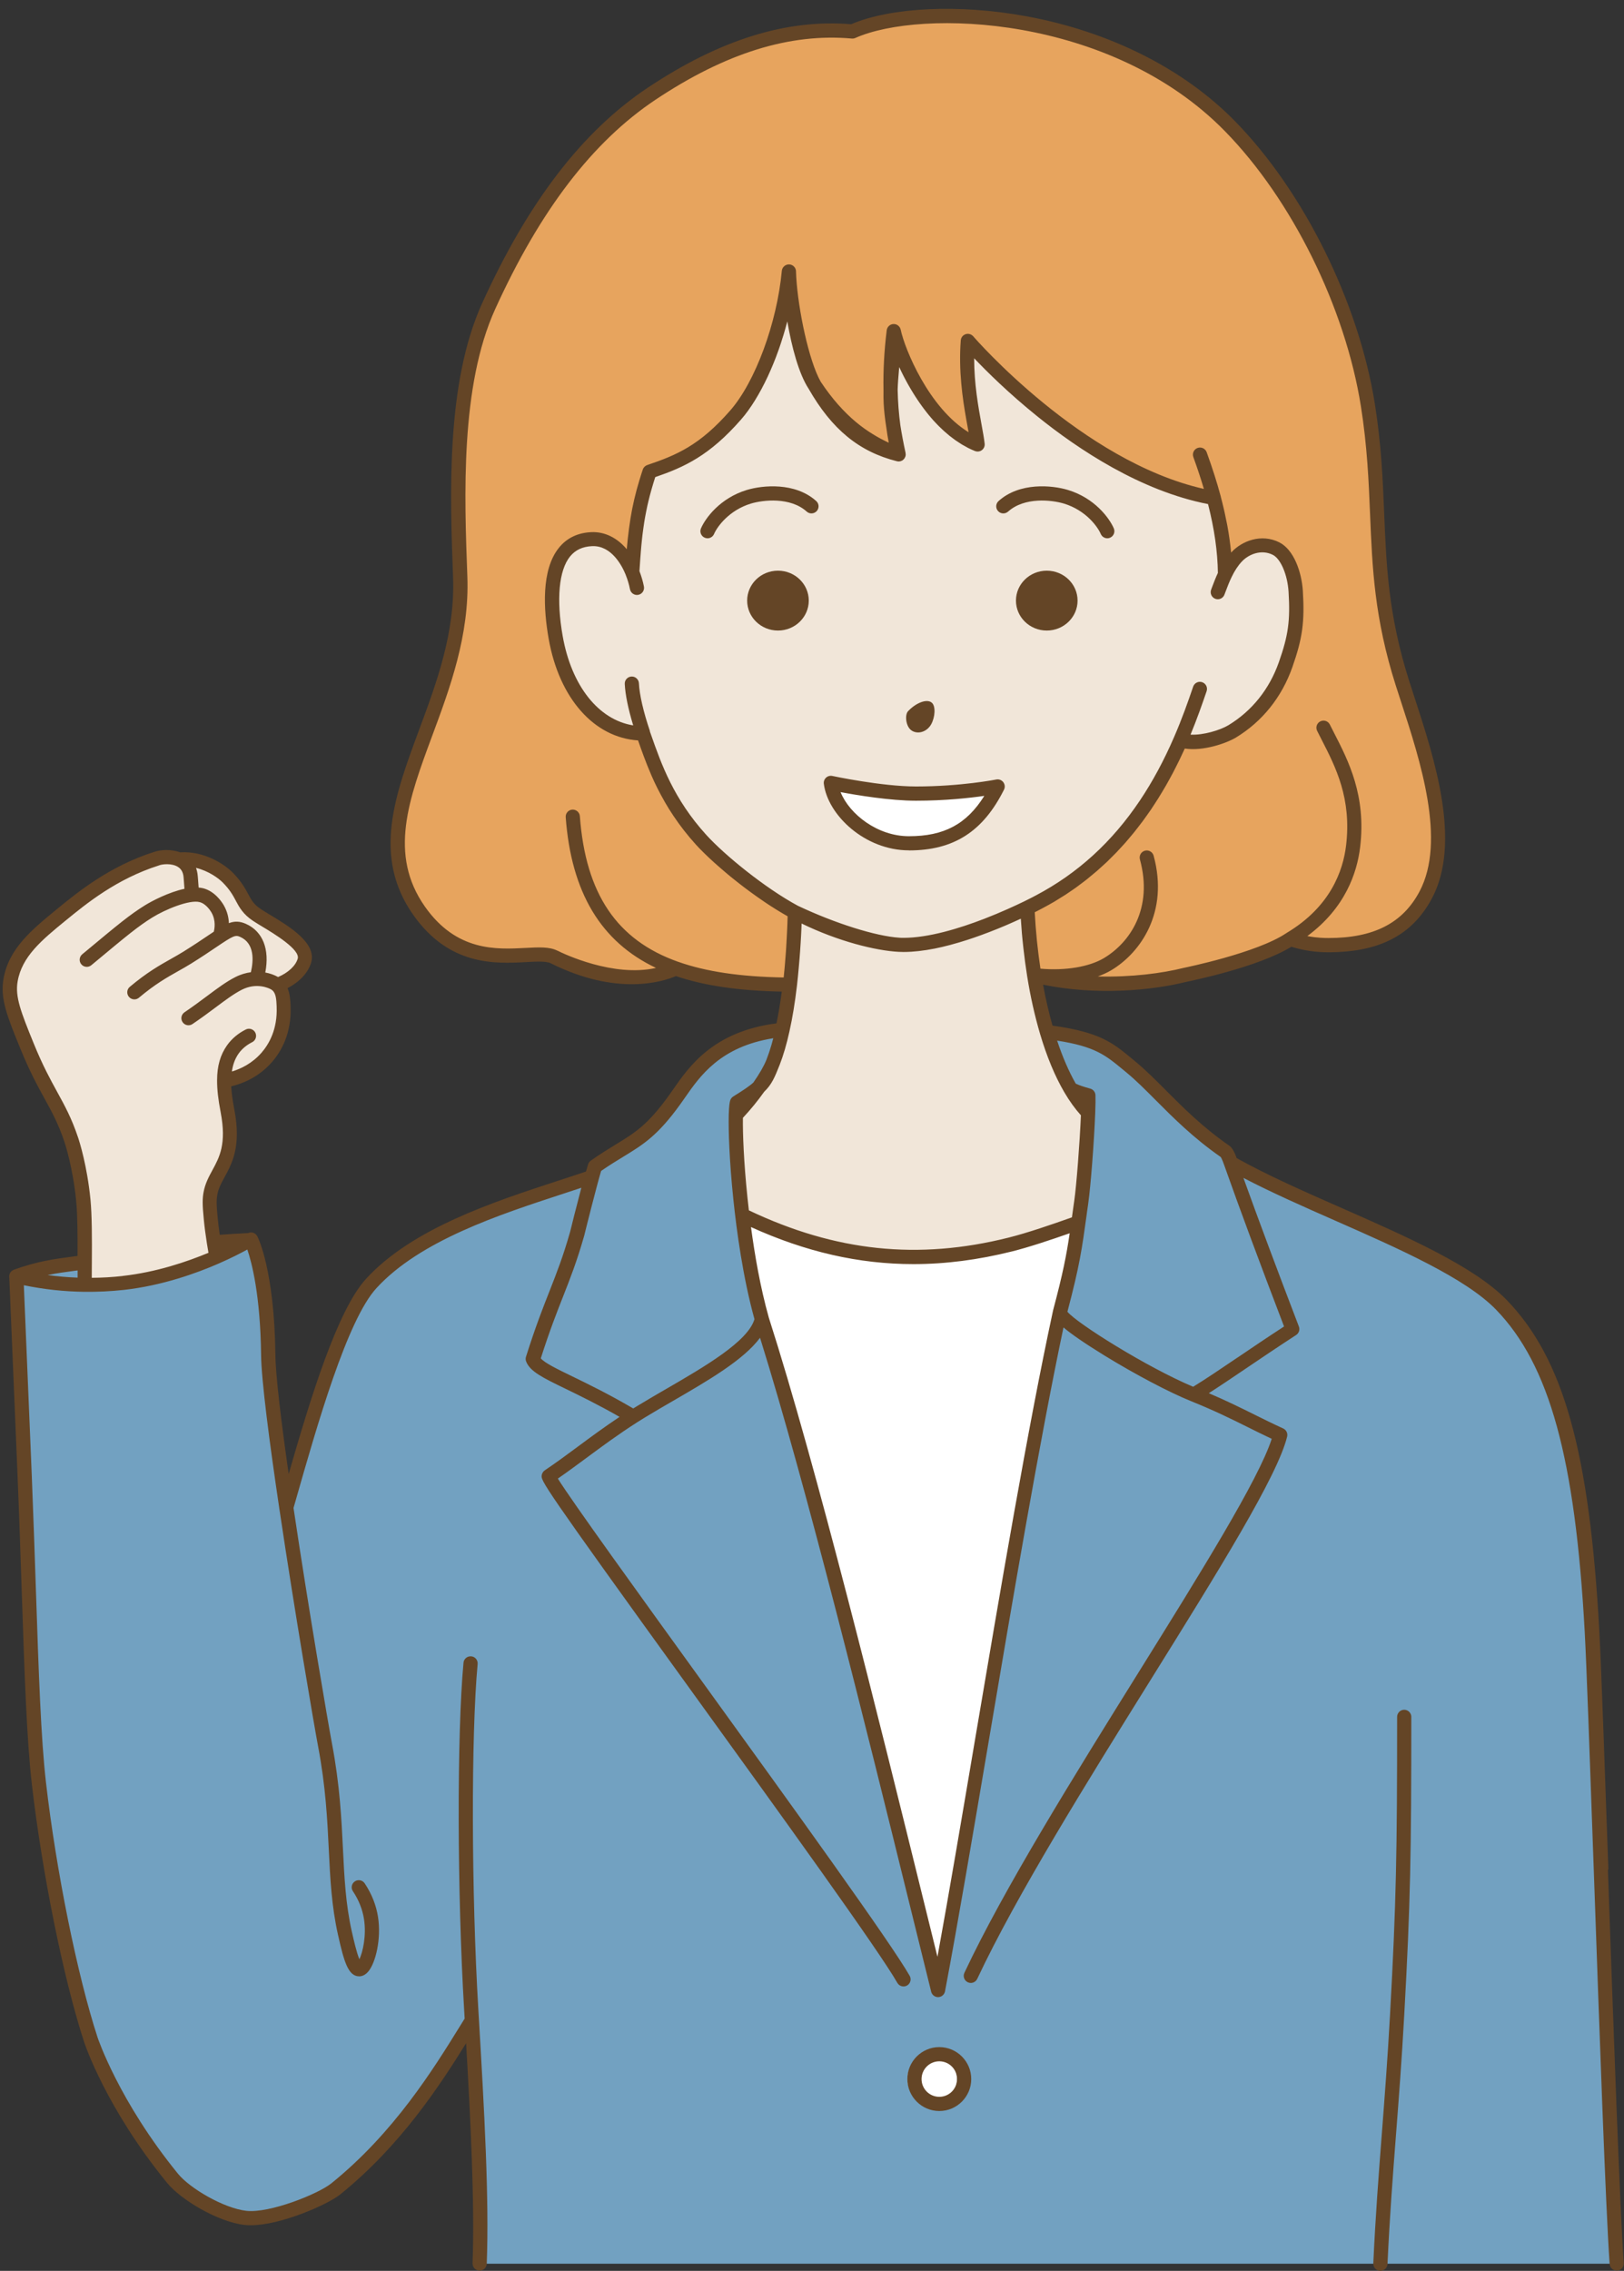
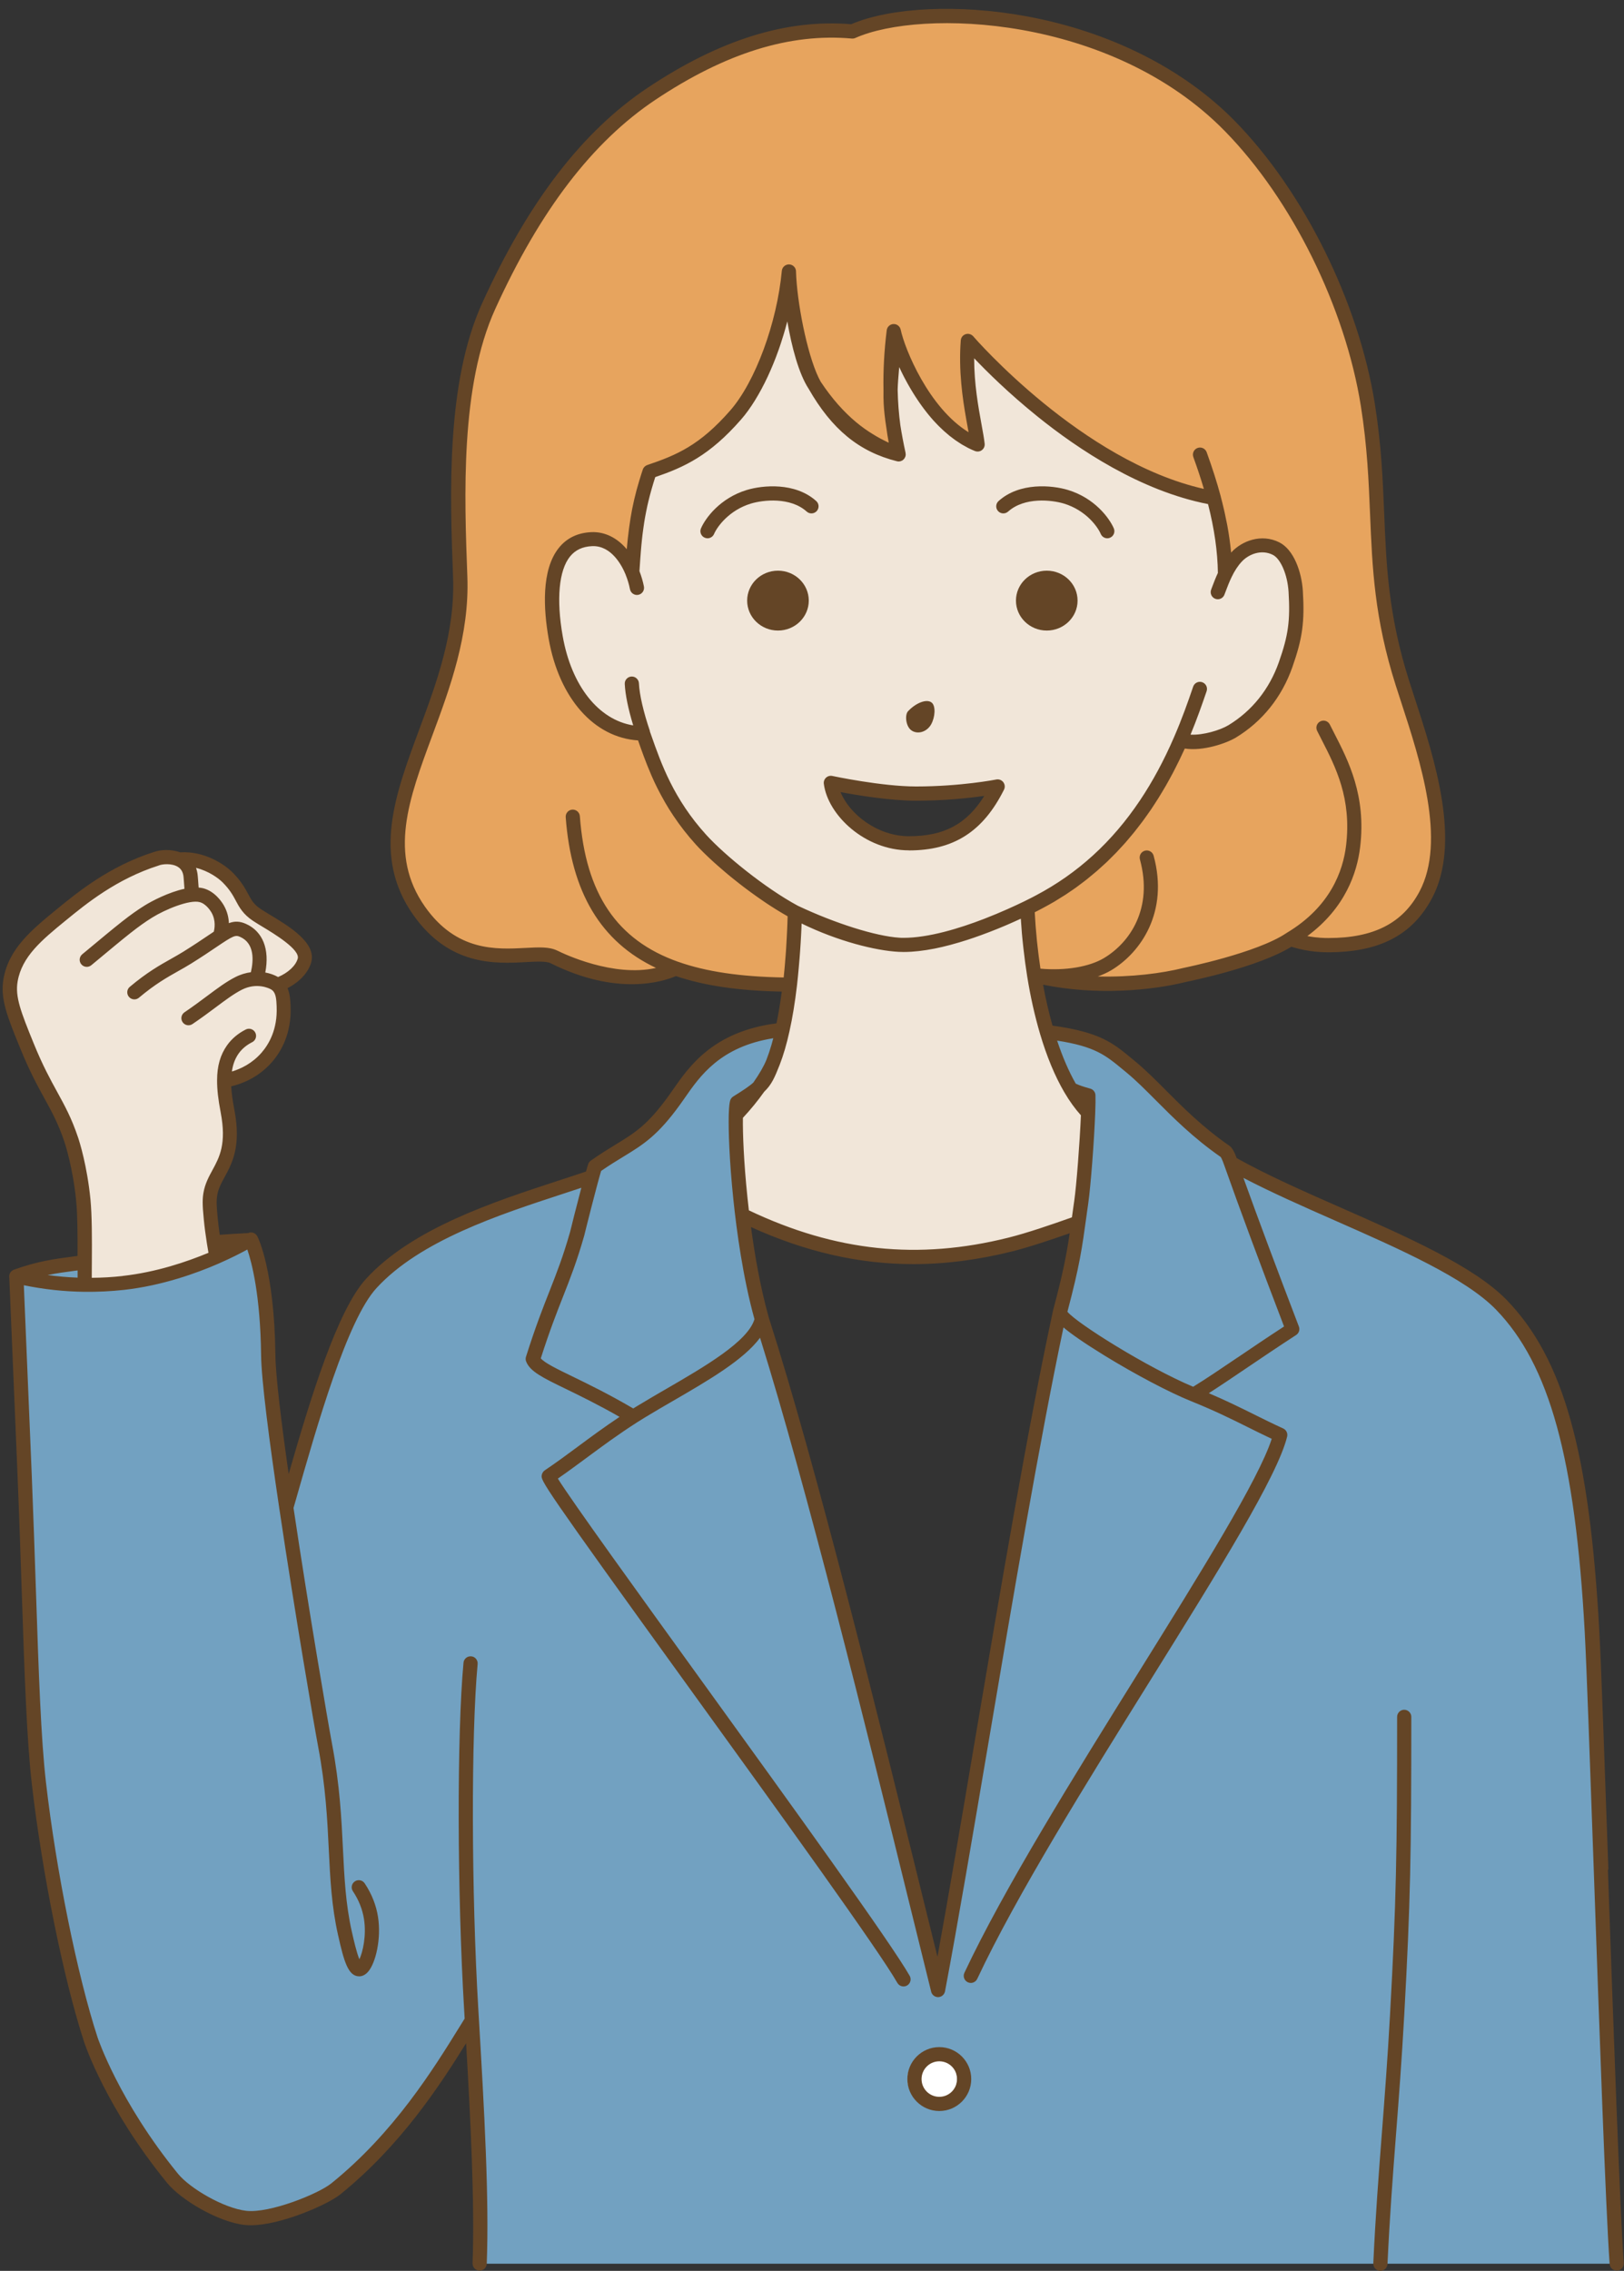
<svg xmlns="http://www.w3.org/2000/svg" data-name="レイヤー 2" height="639.5" preserveAspectRatio="xMidYMid meet" version="1.0" viewBox="-0.8 -2.5 457.6 639.5" width="457.6" zoomAndPan="magnify">
  <rect x="-0.8" y="-2.5" width="457.6" height="639.5" fill="#333333" stroke="none" />
  <g data-name="レイヤー 1">
    <g>
      <g>
        <g id="change1_1">
          <path d="M400.94,249.53c-5.01,9.41-13.51,14.14-27.43,14.14-1.43,0-5.57,0-10.72-1.75-8.77,5.93-29.64,10.1-29.64,10.1-10.98,2.75-27.69,3.83-42.52.16,0-.02-.02-.04-.02-.07-1.12-7.04-1.71-13.72-1.92-18.94,1.3-.64,2.44-1.21,3.4-1.73,21.85-11.52,33.29-30.47,39.79-45.5,4.47,1.51,11.58-.71,14.5-2.46,7.17-4.34,12.31-10.89,15.09-18.81,2.78-7.9,3.35-12.29,2.84-20.65-.32-5.01-2.31-10.42-5.54-12.03-4-2-8.5-.45-11.09,2.32-1.37,1.46-2.41,3.15-3.27,4.96-.06-6.7-1.09-13.71-3.18-21.51-36.89-6.45-69.32-44.28-69.32-44.28-.98,12.81,2.21,23.87,2.78,29.23-13.92-5.57-22.27-25.41-23.66-32.01-.66,5.32-1.01,10.96-.89,16.62v.15c0,.06.01.13,0,.18-.06,2.66.11,5.63.77,9.81,0,.05.01.09.02.13.35,2.69.85,5.34,1.49,7.91-6.96-2.79-15.31-6.96-23.66-19.49-3.63-6.35-6.61-20.99-7.18-30.3-.04-.62-.06-1.22-.08-1.79-1.46,15.72-7.87,32.27-15.01,40.44-8.97,10.26-15.88,13.13-24.26,15.96-3.32,9.87-4.21,17.23-4.89,28.31-2.12-5.22-6.06-9.53-11.39-9.31-12.27.52-12.21,16.17-10.18,27.67,3,17,13,27,24.65,27.03,2.83,8,6.35,18.97,16.35,29.97,5.71,6.28,17.31,15.52,26.38,20.4-.09,3.91-.39,11.86-1.37,20.4-12.34-.08-23.16-1.35-32.17-4.55-4.02,1.97-16.59,5.6-34.3-3.25-6-3-24.56,6.09-38-13-19-27,13-56,11.58-94.02-.9-23.96-1.91-54.41,8.01-76.23,13.92-30.62,29.23-48.71,45.93-59.85,15.27-10.17,34.8-19.48,56.58-17.53,19.97-8.91,74.25-6.13,106.37,26.68,20.2,20.62,34.64,51.93,38.86,78.54,4.67,29.41,0,47.71,9.75,78.33,5.37,16.87,15.31,43.14,6.55,59.62Z" fill="#e7a45e" />
        </g>
        <g id="change2_1">
          <path d="M364.31,164.02c-.32-5.01-2.31-10.42-5.54-12.03-4-2-8.5-.45-11.09,2.32-1.37,1.46-2.41,3.15-3.27,4.96-.06-6.7-1.09-13.71-3.18-21.51-36.89-6.45-69.32-44.28-69.32-44.28-.98,12.81,2.21,23.87,2.78,29.23-13.92-5.57-22.27-25.41-23.66-32.01,0,8.12-.77,11.93-.89,16.62.08,3.4.32,6.8.77,10.14,0,.05.01.09.02.13.35,2.69.85,5.34,1.49,7.91-11.13-2.79-18.09-9.75-23.66-19.49-4.06-6.08-6.66-20.96-7.18-30.3-.04-.62-.06-1.22-.08-1.79-1.46,15.72-7.87,32.27-15.01,40.44-8.97,10.26-15.88,13.13-24.26,15.96-3.32,9.87-4.21,17.23-4.89,28.31-2.12-5.22-6.06-9.53-11.39-9.31-12.27.52-12.21,16.17-10.18,27.67,3,17,13,27,24.65,27.03,2.83,8,6.35,18.97,16.35,29.97,5.71,6.28,17.31,15.52,26.38,20.4-.09,3.91-.39,11.86-1.37,20.4-.49,4.24-1.16,8.62-2.08,12.73-.72,3.31-1.61,6.44-2.68,9.17-.77,1.93-2.19,4.39-4.02,6.99h0c-1.83,2.61-4.07,5.36-6.45,7.85-.12,4.79.25,13.48,1.28,23.42.16,1.56.34,3.15.54,4.77,21.49,10.42,45.76,15.71,75.5,8.27,5.53-1.38,12.78-3.88,19.18-6.17.15-1.06.31-2.18.47-3.37.12-.78.23-1.6.35-2.46.69-4.82,1.64-17.49,1.93-25.12-1.8-1.9-3.45-4.15-4.93-6.69h0c-2.73-4.66-4.94-10.22-6.67-16.05-1.55-5.25-2.74-10.72-3.57-15.95,0-.02-.02-.04-.02-.07-1.12-7.04-1.71-13.72-1.92-18.94,1.3-.64,2.44-1.21,3.4-1.73,21.85-11.52,33.29-30.47,39.79-45.5,4.47,1.51,11.58-.71,14.5-2.46,7.17-4.34,12.31-10.89,15.09-18.81,2.78-7.9,3.35-12.29,2.84-20.65ZM255.31,234.99c-11,0-20.97-8.82-22-17,0,0,14,3,24,3,13,0,23-2,23-2-6,12-14,16-25,16Z" fill="#f1e6d9" />
        </g>
        <g id="change3_1">
-           <path d="M280.31,218.99c-6,12-14,16-25,16s-20.97-8.82-22-17c0,0,14,3,24,3,13,0,23-2,23-2Z" fill="#fff" />
-         </g>
+           </g>
        <g id="change2_2">
          <path d="M85.01,268.04c-.84,2.87-3.84,5.53-7.73,6.87,1.7,1.5,1.77,3.91,1.86,6.05.08,1.91.25,8.54-4.73,14.28-4.38,5.04-10.01,6.24-12.06,6.55-.01,2.49.35,5.32.97,8.56,2.74,14.27-3.66,16.7-4.82,23.34-.24,1.39-.32,2.82.1,7,.18,1.92.46,4.15.87,6.69.19,1.31.44,2.69.71,4.15-6.58,2.87-15.92,6.15-26.22,7.3-3.85.43-7.49.58-10.91.53,0-2.03.03-4.18.04-6.38.05-6.42.05-13.1-.39-17.49-.89-8.99-2.91-15.59-3.41-17.06-3.4-10.12-7.1-13.23-12.41-26.24-3.68-9.03-5.51-13.65-4.68-18.57,1.28-7.67,6.98-12.47,14.16-18.35,5.84-4.78,14.58-11.98,26.96-15.93,1.21-.48,4.08-.81,6.38.23,6.53-.63,11.95,3.3,13.71,5.09,4.74,4.81,3.73,7.51,8.18,10.5,3.98,2.66,14.84,7.98,13.42,12.88Z" fill="#f1e6d9" />
        </g>
        <g id="change4_1">
          <path d="M447.85,456.99c-2.65-48.13-9.5-75.44-25.54-92-14.18-14.64-53.31-26.89-76.26-39.97,0-.01-.01-.01-.01-.01-.63-1.82-1.16-2.92-1.62-3.24-12.14-8.42-19.16-17.68-26.55-23.78-6.14-5.05-9-8-23.67-9.86,1.73,5.83,3.94,11.39,6.67,16.04h0c1.48,2.55,3.13,4.8,4.93,6.7-.29,7.63-1.24,20.3-1.93,25.12-.12.86-.23,1.68-.35,2.46-.16,1.19-.32,2.31-.47,3.37-1.09,7.89-1.91,12.91-5.18,25.17-11.34,52.37-25.01,138.28-34.24,187-12.48-50.16-33.98-135.8-49.76-185-2.53-9-4.33-19.51-5.5-29.27-.2-1.62-.38-3.21-.54-4.77-1.03-9.94-1.4-18.63-1.28-23.42,2.38-2.49,4.62-5.24,6.45-7.84h0c1.83-2.61,3.25-5.07,4.02-7,1.07-2.73,1.96-5.86,2.68-9.17-19.72,1.99-25.7,13.22-30.48,19.83-8.39,11.62-12.35,11.64-22.35,18.64-.2.59-.5,1.66-.88,3-19.7,6.74-47.4,13.94-62.12,30-8.89,9.7-17.58,40.94-23.92,63.12-2.79-18.72-5.02-35.86-5.1-42.97-.29-23.76-4.88-32.57-4.88-32.57,0,0-.08.05-.26.15-.95.57-4.41,2.56-9.53,4.81-6.58,2.87-15.92,6.15-26.22,7.3-3.85.43-7.49.58-10.91.53,0-2.03.03-4.18.04-6.38-7.15.99-11.86,1.35-19.22,4.01h0c1.05,24.69,1.84,44.04,2.34,56.05,1.55,37.6,1.94,68.71,4.02,86.74,2.69,23.3,8.57,53.67,14.64,72.21,0,0,5.91,18.04,23,39,3.62,4.45,13.69,10.35,20.53,11.15,7.44.85,21.73-5.13,25.47-8.15,19.42-15.66,31.18-35.95,38.36-47.45,1.52,25.42,2.87,50.33,2.2,68.45h320.44c-1.9-26.61-5.74-154.77-7.02-178ZM261.87,589.99c-3.87,0-7-3.13-7-7s3.13-7,7-7,7,3.13,7,7-3.13,7-7,7Z" fill="#72a1c1" />
        </g>
        <g id="change3_2">
          <circle cx="261.87" cy="582.99" fill="#fff" r="7" />
        </g>
        <g id="change3_3">
-           <path d="M303.05,341.82c-1.09,7.89-1.91,12.91-5.18,25.17-11.34,52.37-25.01,138.28-34.24,187-12.48-50.16-33.98-135.8-49.76-185-2.53-9-4.33-19.51-5.5-29.27,21.49,10.42,45.76,15.71,75.5,8.27,5.53-1.38,12.78-3.88,19.18-6.17Z" fill="#fff" />
-         </g>
+           </g>
      </g>
      <g fill="#644526" id="change5_1">
        <path d="M255.31,236.99c12.61,0,20.87-5.28,26.79-17.11.34-.68.26-1.5-.2-2.11-.46-.61-1.24-.9-1.98-.75-.1.02-9.98,1.96-22.61,1.96-9.67,0-23.44-2.93-23.58-2.96-.63-.14-1.29.04-1.77.48-.48.44-.71,1.08-.63,1.72,1.12,8.85,11.61,18.75,23.98,18.75ZM257.31,222.99c8.15,0,15.08-.76,19.24-1.36-5,8.01-11.39,11.36-21.24,11.36-8.84,0-16.74-6.18-19.26-12.42,4.76.89,13.96,2.42,21.26,2.42Z" />
        <path d="M452.4,524c-1.09-30.9-2.03-57.59-2.55-67.12-2.79-50.61-10.11-76.77-26.1-93.28-9.16-9.46-28.19-17.85-46.6-25.95-10.38-4.57-21.1-9.3-29.48-14.01-.73-1.98-1.33-2.96-2.11-3.51-7.48-5.19-13.02-10.74-17.91-15.65-2.92-2.93-5.69-5.7-8.51-8.03l-.96-.79c-5.41-4.48-9.04-7.49-22.41-9.33-1.04-3.67-1.94-7.58-2.66-11.53,15,3.08,30.56,1.66,40.42-.81.84-.17,20.17-4.08,29.53-9.87,5.03,1.55,9.06,1.55,10.43,1.55,14.4,0,23.67-4.83,29.2-15.2,8.38-15.77.71-39.31-4.9-56.5-.53-1.62-1.04-3.18-1.51-4.67-5.87-18.43-6.44-32.36-7.05-47.1-.39-9.52-.79-19.36-2.63-30.94-4.54-28.56-20-59.82-39.41-79.63-14.44-14.75-35.33-25.25-58.81-29.55-18.81-3.45-38.08-2.57-49.33,2.24-18.26-1.5-37.03,4.36-57.36,17.9-18.4,12.27-33.66,32.13-46.64,60.69-10.24,22.52-9.05,54.09-8.19,77.13.59,15.67-4.6,29.62-9.61,43.12-6.78,18.27-13.19,35.52-1.61,51.98,10.17,14.45,23.17,13.76,31.77,13.3,2.93-.16,5.71-.3,6.97.33,18.56,9.27,31.44,5.25,35.29,3.61,7.97,2.71,17.75,4.14,29.81,4.37-.42,3.23-.92,6.22-1.48,8.94-17.75,2.27-24.57,12.06-29.12,18.6-.46.65-.89,1.28-1.32,1.87-5.89,8.16-9.43,10.32-14.79,13.6-2.03,1.24-4.34,2.65-7.09,4.58-.35.25-.62.6-.75,1.01-.15.44-.36,1.16-.62,2.07-2.48.84-5.07,1.69-7.75,2.56-18.36,6-41.21,13.46-54.21,27.65-8.07,8.8-15.57,33.27-21.81,54.97-2.12-14.88-3.67-27.67-3.74-33.49-.29-23.95-4.9-33.09-5.1-33.47-.26-.49-.71-.86-1.24-1-.45-.12-.92-.08-1.34.11-2.96.14-5.56.3-8,.49-.24-1.66-.43-3.25-.58-4.75-.42-4.17-.31-5.35-.12-6.46.32-1.84,1.14-3.35,2.09-5.09,2.1-3.85,4.71-8.65,2.72-18.97-.5-2.57-.78-4.69-.89-6.54,3.18-.75,7.77-2.55,11.53-6.88,2.55-2.94,5.52-8.04,5.21-15.68v-.17c-.08-1.53-.17-3.31-.86-4.93,3.34-1.71,5.81-4.32,6.65-7.18,1.61-5.51-6.07-10.15-11.68-13.53-1.01-.61-1.89-1.14-2.54-1.58-1.97-1.32-2.58-2.46-3.52-4.2-.86-1.6-1.94-3.6-4.35-6.04-2.33-2.37-8.04-6.15-14.83-5.71-2.59-.96-5.57-.73-7.25-.13-.01,0-.03,0-.04,0-12.62,4.02-21.53,11.31-27.43,16.13l-.19.16c-6.91,5.66-13.43,11-14.87,19.56-.94,5.58,1.1,10.58,4.81,19.66,2.59,6.36,4.82,10.41,6.78,13.98,2.08,3.78,3.87,7.05,5.58,12.13.24.73,2.4,7.38,3.32,16.63.38,3.88.42,9.66.39,15.54-.34.05-.68.09-1.01.13-5.76.76-10.32,1.37-16.9,3.74h0s-.08.04-.13.06c-.07.03-.13.06-.2.09-.04.02-.07.05-.11.08-.07.04-.13.09-.2.14,0,0-.01,0-.02.01-.03.02-.05.05-.07.08-.06.06-.13.12-.19.2-.03.04-.06.09-.09.13-.04.06-.08.12-.12.19-.03.06-.05.12-.07.18-.02.06-.05.12-.07.18-.02.07-.03.15-.04.22,0,.05-.02.09-.03.14,0,0,0,.02,0,.03,0,.06,0,.13,0,.19,0,.07,0,.13,0,.2,0,.03.01.07.02.1.78,18.29,1.41,33.64,1.89,45.23l.44,10.57c.48,11.54.83,22.24,1.18,32.59.78,23.31,1.4,41.72,2.85,54.29,2.9,25.12,8.95,54.97,14.73,72.6.25.75,6.22,18.63,23.35,39.64,3.88,4.76,14.26,10.99,21.85,11.87.55.06,1.13.09,1.74.09,8.47,0,21.69-5.83,25.21-8.67,16.96-13.68,27.98-30.53,35.48-42.6,1.23,21.1,2.45,45.01,1.82,61.97-.04,1.1.82,2.03,1.92,2.07.03,0,.05,0,.08,0,1.07,0,1.96-.85,2-1.93.68-18.22-.61-42.15-2.37-71.53-1.97-32.95-2.06-77.53-.2-97.35.1-1.1-.7-2.08-1.8-2.18-1.1-.1-2.08.7-2.18,1.8-1.88,19.99-1.8,64.85.19,97.97.04.74.09,1.5.13,2.25-.44.71-.89,1.44-1.37,2.21-7.38,11.92-18.52,29.94-36.21,44.2-3.64,2.94-17.33,8.48-23.98,7.72-6.39-.75-15.9-6.36-19.21-10.43-16.62-20.39-22.59-38.18-22.65-38.36-5.7-17.4-11.68-46.93-14.55-71.82-1.43-12.41-2.05-30.75-2.83-53.97-.35-10.36-.71-21.07-1.18-32.63l-.44-10.57c-.46-11.1-1.06-25.66-1.79-42.87,5.64,1.16,11.36,1.78,17.04,1.85,0,0,.01,0,.02,0h0c3.73.04,7.48-.14,11.14-.54,10.77-1.2,20.48-4.7,26.75-7.44,0,0,0,0,0,0,.01,0,.03-.01.04-.02,3.54-1.55,6.28-2.97,7.98-3.91,1.27,3.71,3.68,12.9,3.88,29.71.08,7.1,2.32,24.29,5.11,43.07,0,.13.03.25.06.38,4.28,28.78,9.83,61.17,10.89,66.75,2.16,11.39,2.62,20.84,3.02,29.18.4,8.12.77,15.79,2.59,23.89l.07.3c1.59,7.09,2.79,11.4,5.89,11.4h.01c.65,0,1.62-.24,2.56-1.35,2.1-2.47,3.7-9.23,2.75-15.36-.52-3.33-1.78-6.52-3.76-9.48-.61-.92-1.86-1.17-2.77-.55-.92.61-1.17,1.85-.55,2.77,1.65,2.47,2.7,5.12,3.13,7.88.72,4.63-.35,9.28-1.3,11.29-.8-1.89-1.65-5.66-2.06-7.48l-.07-.3c-1.75-7.77-2.11-15.27-2.5-23.21-.41-8.47-.88-18.07-3.09-29.73-1.05-5.56-6.58-37.78-10.84-66.38l.57-1.99c6.13-21.48,14.53-50.9,22.78-59.9,12.29-13.41,34.59-20.69,52.5-26.55,1.79-.59,3.54-1.16,5.25-1.73-1.35,5.11-2.9,11.26-3.16,12.4-2.03,7.11-3.78,11.53-5.79,16.66-1.87,4.74-3.98,10.1-6.65,18.54-.14.44-.12.91.05,1.34,1.11,2.82,4.69,4.56,11.19,7.71,3.88,1.89,9.02,4.38,15.13,7.87-4.34,2.9-8.12,5.68-11.77,8.39-3.17,2.35-6.17,4.56-9.31,6.67-.44.3-.76.81-.85,1.34-.27,1.58-.34,1.96,42.53,61.27,24.62,34.06,52.51,72.66,57.67,81.72.55.96,1.77,1.3,2.73.75.96-.55,1.29-1.77.75-2.73-5.26-9.25-33.23-47.95-57.91-82.09-18.39-25.44-37.35-51.68-41.23-57.94,2.68-1.85,5.27-3.77,8-5.78,4.35-3.22,8.85-6.55,14.28-10.03.76-.49,1.55-.97,2.36-1.47.05-.03.09-.06.14-.08,0,0,0,0,0,0h0c2.42-1.48,4.98-2.96,7.69-4.53,9.82-5.69,19.9-11.53,24.5-17.77,13.26,42.44,29.97,110.17,42.28,160.11,2.13,8.65,4.12,16.71,5.92,23.96,0,.01,0,.02.01.04,0,0,0,.01,0,.02.03.12.06.23.11.34,0,.02.02.03.03.05.04.09.09.18.15.27.02.03.04.05.05.07.05.07.11.14.17.21.03.03.06.06.09.08.06.05.12.1.19.15.04.03.07.05.11.08.07.04.13.08.2.11.04.02.09.04.13.06.08.03.16.05.24.07.04,0,.07.03.11.03.13.02.25.04.37.04.27,0,.52-.06.76-.16.01,0,.02-.01.04-.02.11-.05.21-.1.3-.16.01,0,.02-.01.03-.02.1-.07.19-.14.27-.23,0,0,0,0,.01-.01.27-.27.47-.62.55-1.03,3.57-18.85,7.81-43.9,12.31-70.43,6.73-39.77,14.33-84.61,21.07-116.53,2.16,1.81,5.74,4.33,11.61,7.94,8.66,5.31,18.17,10.32,24.23,12.77,0,0,0,0,0,0,6.71,2.7,11.53,5.09,16.19,7.41,2.23,1.11,4.36,2.17,6.65,3.24-3.68,11.45-20.15,37.89-37.54,65.8-17.81,28.59-38,61-49.06,84.58-.47,1-.04,2.19.96,2.66.27.13.56.19.85.19.75,0,1.47-.43,1.81-1.15,10.96-23.36,31.08-55.67,48.84-84.17,19.21-30.84,35.8-57.48,38.48-68.54.22-.93-.24-1.89-1.12-2.29-2.83-1.29-5.38-2.56-8.09-3.9-3.85-1.91-7.83-3.88-12.86-6.03,3.06-1.96,6.44-4.24,10.18-6.77,4.19-2.83,8.94-6.05,14.42-9.61.79-.51,1.12-1.51.78-2.39-6.12-15.97-11.48-30.31-15.63-41.86,7.8,4.07,16.95,8.11,25.85,12.03,18.05,7.95,36.72,16.18,45.34,25.08,15.05,15.54,22.29,41.82,24.98,90.72.52,9.49,1.46,36.16,2.55,67.04,1.57,44.64,3.35,95.24,4.47,110.99.08,1.05.95,1.86,1.99,1.86.05,0,.1,0,.14,0,1.1-.08,1.93-1.04,1.85-2.14-1.12-15.69-2.9-66.24-4.47-110.85ZM65.66,251.19c.99,1.84,2.02,3.75,4.81,5.62.74.49,1.65,1.04,2.71,1.68,3.19,1.92,10.65,6.42,9.91,8.98-.59,2.03-2.73,3.99-5.55,5.18-.05-.03-.1-.06-.14-.09-.95-.52-2.13-.95-3.45-1.19,1.27-6.53-.69-11.58-5.46-13.7-1.76-.78-3.19-.79-4.8-.2-.05-1.49-.41-3.23-1.41-4.98-.52-.91-2.47-3.95-5.78-4.83-.42-.11-.87-.17-1.33-.21-.04-.57-.09-1.28-.16-2.18l-.08-.99c-.07-.91-.25-1.69-.5-2.38,3.5.86,6.29,2.87,7.55,4.14,2.01,2.03,2.86,3.61,3.68,5.13ZM20.61,355.33c.15-.02.31-.04.46-.06,0,.24,0,.49,0,.73,0,.45,0,.87,0,1.3-2.81-.1-5.63-.35-8.44-.73,2.57-.53,5.07-.86,7.99-1.25ZM33.74,356.84c-2.86.32-5.77.49-8.68.51,0-.44,0-.87,0-1.32,0-1,.02-2.02.02-3.04.05-6.57.04-13.26-.39-17.7-.94-9.49-3.08-16.25-3.51-17.51-1.82-5.42-3.7-8.83-5.87-12.79-1.91-3.48-4.08-7.42-6.58-13.57-3.69-9.03-5.29-13.21-4.57-17.49,1.19-7.08,6.87-11.74,13.46-17.13l.19-.15c5.66-4.63,14.22-11.63,26.11-15.41.02,0,.04-.02.06-.03.02,0,.04-.01.07-.02.83-.33,3.53-.67,5.3.45.96.6,1.48,1.57,1.58,2.96l.08.99c.06.75.12,1.55.16,2.21-4.42.95-9.2,3.44-11.21,4.7-4.22,2.63-7.34,5.22-16.61,12.93l-.98.81c-.85.71-.97,1.97-.26,2.82.4.48.96.72,1.54.72.45,0,.9-.15,1.28-.46l.98-.81c9.11-7.58,12.18-10.13,16.17-12.61,3.64-2.27,10.51-5.12,13.39-4.35,1.85.49,3.1,2.54,3.33,2.94,1.29,2.27.85,4.58.64,5.39-.48.32-.99.66-1.54,1.03-1.8,1.22-4.05,2.73-7.01,4.58-1.13.7-2.26,1.34-3.45,2.01-3.2,1.8-6.82,3.83-11.67,7.91-.85.71-.95,1.97-.24,2.82.4.47.96.71,1.53.71.45,0,.91-.15,1.29-.47,4.57-3.84,7.87-5.69,11.06-7.49,1.24-.69,2.4-1.35,3.61-2.1,3.02-1.88,5.3-3.42,7.13-4.66,4.8-3.24,5.37-3.48,6.72-2.88,4.1,1.82,3.79,6.67,3.02,9.95-1.42.19-2.91.62-4.41,1.39-2.56,1.3-5.03,3.15-7.9,5.29-1.86,1.39-3.98,2.97-6.39,4.6-.92.62-1.16,1.86-.54,2.78.62.92,1.86,1.16,2.78.54,2.5-1.69,4.65-3.29,6.55-4.71,2.72-2.03,5.07-3.79,7.32-4.94,4.27-2.18,7.79-.38,8.21-.15.14.08.3.18.46.32,1.02.9,1.1,2.64,1.18,4.47v.16c.26,6.32-2.16,10.49-4.23,12.88-2.67,3.07-5.87,4.58-8.38,5.33.28-2,.9-3.65,1.92-5.09.93-1.3,2.21-2.37,3.8-3.17.99-.5,1.38-1.7.88-2.69-.5-.98-1.7-1.38-2.69-.88-2.17,1.1-3.94,2.59-5.25,4.42-1.92,2.7-2.82,5.83-2.83,9.85,0,0,0,0,0,0,0,.03,0,.06,0,.08-.01,2.48.3,5.32,1,8.94,1.71,8.92-.33,12.67-2.31,16.3-1.02,1.88-2.08,3.83-2.52,6.32-.29,1.66-.35,3.28.08,7.54.2,2.11.5,4.4.88,6.8.13.82.27,1.7.44,2.63-6.01,2.51-14.68,5.47-24.18,6.52ZM299.08,305.06s.02.03.03.04c.01.03.02.06.04.08,1.41,2.41,2.96,4.55,4.62,6.4-.33,7.83-1.25,19.72-1.88,24.12l-.09.62c-.09.63-.17,1.23-.26,1.84l-.15,1.09c-.05.37-.1.72-.15,1.07-5.71,2.03-12.62,4.4-17.86,5.71-25.48,6.38-48.76,3.92-73.17-7.68-.15-1.27-.28-2.48-.4-3.63-1.04-10.02-1.34-18-1.28-22.42,2.14-2.3,4.21-4.81,6-7.35,2.15-2.05,2.99-4.14,4.35-7.56,1.06-2.71,1.99-5.9,2.77-9.46.85-3.8,1.56-8.15,2.12-12.94.09-.76.17-1.51.24-2.26.02-.17.03-.34.05-.51.07-.72.14-1.43.2-2.14.01-.12.02-.24.03-.35.06-.63.11-1.25.16-1.86.01-.15.02-.29.04-.44.05-.67.1-1.33.15-1.97.01-.16.02-.31.03-.46.04-.57.07-1.12.11-1.66,0-.1.01-.21.02-.32.04-.6.07-1.17.1-1.73,0-.18.02-.35.03-.52.02-.49.05-.97.07-1.43,0-.18.01-.35.02-.52.02-.37.03-.72.04-1.06,0-.06,0-.13,0-.19,10.34,5.05,20.97,7.65,27.32,7.98.49.03.96.04,1.41.04.64,0,1.28-.02,1.94-.06.09,0,.18,0,.27-.01.62-.04,1.26-.1,1.9-.17.12-.01.23-.03.35-.04.64-.07,1.28-.16,1.93-.26.1-.02.21-.03.31-.05.67-.11,1.35-.23,2.03-.36.04,0,.07-.02.11-.02.67-.13,1.35-.28,2.02-.44.08-.02.16-.04.24-.06.67-.16,1.33-.33,2-.5.12-.03.24-.06.36-.1.65-.18,1.3-.36,1.95-.55.12-.03.23-.07.35-.1.66-.2,1.32-.4,1.97-.61.07-.02.13-.04.2-.06.64-.21,1.28-.42,1.91-.64.07-.02.13-.05.2-.07.64-.22,1.27-.44,1.89-.67.12-.04.23-.08.34-.13.6-.22,1.19-.44,1.77-.66.12-.05.24-.09.36-.14.58-.22,1.15-.45,1.7-.67.09-.04.19-.08.28-.11.53-.21,1.05-.43,1.55-.64.07-.03.13-.06.2-.08.52-.22,1.03-.44,1.52-.65.12-.05.24-.1.36-.16.46-.2.9-.4,1.33-.59.13-.06.27-.12.4-.18.41-.18.81-.37,1.19-.54.04-.02.08-.04.12-.05,0,.15.02.31.03.46.07,1.11.15,2.24.25,3.39,0,.06,0,.12.01.17.1,1.19.23,2.39.36,3.6.03.24.05.48.08.73.13,1.17.27,2.34.43,3.51.03.23.06.46.09.69.17,1.22.34,2.43.53,3.62h0c0,.06.02.11.03.17.89,5.58,2.11,11,3.61,16.1,0,0,0,0,0,0h0c1.89,6.38,4.18,11.88,6.79,16.36ZM182.33,203.4s0-.02,0-.03c-1.82-5.34-2.95-10.24-3.1-13.45-.05-1.1-1-1.95-2.09-1.9-1.1.05-1.96.99-1.9,2.09.14,3,.98,7.08,2.38,11.67-9.74-1.56-17.39-11.09-19.87-25.15-1.82-10.34-1.08-18.5,2.05-22.39,1.5-1.86,3.54-2.82,6.25-2.94,5.41-.22,8.38,5.44,9.42,7.98.01.03.02.07.03.1.53,1.3.94,2.67,1.21,4.05.19.95,1.02,1.62,1.96,1.62.13,0,.26-.01.39-.04,1.08-.21,1.79-1.26,1.58-2.35-.29-1.47-.72-2.92-1.26-4.32.08-1.23.16-2.41.24-3.54.02-.3.05-.59.07-.88.02-.32.05-.64.07-.95.03-.4.07-.79.1-1.18.02-.2.03-.4.05-.59.04-.44.09-.86.13-1.29.01-.14.03-.29.04-.42.05-.45.1-.9.15-1.34.01-.11.02-.22.04-.33.06-.45.11-.9.18-1.34.01-.09.02-.19.04-.29.07-.48.14-.96.21-1.44,0-.05.01-.1.02-.15.07-.47.15-.94.24-1.41,0-.05.02-.11.03-.16.08-.47.17-.95.27-1.42,0-.05.02-.1.03-.14.09-.47.19-.94.29-1.41.01-.05.02-.1.03-.15.1-.47.21-.94.33-1.41.01-.05.02-.1.04-.15.09-.39.19-.77.29-1.16.04-.14.07-.28.11-.42.08-.29.16-.59.24-.88.07-.24.13-.48.2-.72.08-.29.17-.59.26-.88.07-.25.14-.5.22-.75.17-.55.35-1.11.53-1.68,8.17-2.81,15.27-6.02,24.18-16.22.34-.39.68-.79,1.01-1.21.17-.22.34-.45.51-.68.16-.21.32-.41.48-.63.2-.27.39-.56.58-.84.13-.19.26-.37.39-.56.2-.29.39-.6.58-.9.12-.19.25-.38.37-.58.19-.31.38-.63.56-.94.12-.21.25-.41.37-.62.18-.32.36-.64.54-.97.12-.22.25-.44.37-.66.18-.33.35-.67.52-1.01.12-.23.24-.46.36-.69.17-.34.33-.68.5-1.03.12-.25.24-.49.36-.74.16-.34.31-.68.46-1.02.12-.27.24-.53.36-.8.15-.34.29-.68.44-1.03.12-.28.24-.56.35-.84.14-.35.28-.7.42-1.05.11-.29.23-.57.34-.87.13-.35.26-.71.39-1.07.11-.3.22-.59.33-.89.13-.35.25-.71.37-1.07.1-.31.21-.61.31-.93.12-.36.23-.72.34-1.09.1-.31.2-.63.3-.94.11-.37.22-.74.33-1.11.09-.31.18-.63.27-.94.11-.38.21-.77.31-1.15.07-.26.14-.52.21-.78,1.23,7.17,3.23,14.74,6,18.97,6.55,11.45,14.23,17.75,24.9,20.43.05.01.1.01.15.02.04,0,.08.03.12.03.03,0,.07,0,.1,0,.04,0,.08.01.11.01.1,0,.21-.01.31-.03,0,0,0,0,.01,0,0,0,0,0,.01,0,0,0,0,0,0,0,.16-.03.3-.08.45-.14.02,0,.04-.01.06-.02.01,0,.03-.02.04-.02.14-.07.27-.15.38-.25,0,0,.02,0,.02-.02,0,0,0,0,.01-.01,0,0,0,0,.01,0,.01-.01.02-.03.03-.04.11-.1.21-.21.3-.34,0,0,0,0,.01-.01,0,0,.01-.02.02-.03,0,0,0,0,0-.01.08-.12.14-.25.19-.39,0-.02.02-.05.03-.07,0-.02.01-.04.02-.06,0-.03.02-.05.03-.08.03-.11.04-.22.05-.33,0-.02,0-.03,0-.05,0-.01,0-.03,0-.04,0,0,0-.01,0-.02,0-.15-.01-.29-.04-.43,0-.01,0-.03,0-.04-.6-2.75-1.08-5.3-1.47-7.79,0-.02,0-.04-.01-.07,0,0,0-.01,0-.02h0c-.42-3.08-.67-6.4-.75-9.87.05-1.75.18-3.35.34-5.21.03-.39.07-.79.1-1.19.07.16.15.32.23.48.12.25.24.5.36.76.15.31.31.62.46.93.13.26.26.52.4.78.16.32.33.63.51.95.14.26.28.52.43.79.18.32.36.64.55.96.15.27.31.53.47.8.19.32.39.64.58.95.17.27.33.54.51.81.2.32.41.63.62.94.18.27.36.54.54.8.22.31.44.62.66.93.19.26.38.53.58.79.23.31.47.61.7.91.2.26.4.52.61.77.24.3.49.59.74.88.21.25.43.5.64.74.26.29.52.56.79.84.22.24.45.48.68.71.27.27.55.54.83.8.23.22.47.45.71.67.29.26.59.51.88.76.24.21.48.42.73.62.31.25.63.48.94.71.25.18.49.38.74.55.34.24.69.45,1.03.68.24.15.48.32.72.47.39.23.79.44,1.19.66.21.11.42.24.63.35.62.31,1.25.6,1.89.85.49.19,1.03.19,1.5,0,.16-.06.31-.15.45-.26.14-.11.26-.23.37-.36.32-.4.47-.92.41-1.44-.16-1.47-.49-3.3-.88-5.41-.9-4.94-2.08-11.39-2.08-18.66,3.53,3.72,9.71,9.84,17.76,16.33,11.53,9.31,29.14,21.04,48.14,24.74,1.78,6.96,2.69,13.31,2.78,19.38-.62,1.33-1.15,2.7-1.65,4.04l-.25.67c-.39,1.03.13,2.19,1.16,2.58.23.09.47.13.71.13.81,0,1.57-.49,1.87-1.29l.26-.68c.53-1.41,1.08-2.86,1.72-4.18,0,0,0,0,0,0,0,0,0,0,0-.01.87-1.82,1.82-3.28,2.92-4.45,1.92-2.06,5.48-3.53,8.73-1.9,2.22,1.11,4.13,5.57,4.44,10.36.5,8.2-.06,12.28-2.73,19.87-2.67,7.6-7.59,13.74-14.23,17.76-2.35,1.41-7.08,2.83-10.66,2.65,1.84-4.44,3.24-8.47,4.53-12.23.36-1.05-.2-2.18-1.25-2.54-1.04-.36-2.18.2-2.54,1.25-1.48,4.34-3.12,9.01-5.4,14.25,0,0,0,0,0,0-2.83,6.54-6.02,12.46-9.59,17.79-7.85,11.71-17.54,20.54-29.32,26.75-.37.2-.78.41-1.2.63-.69.35-1.41.71-2.12,1.06-2.51,1.22-6.54,3.08-11.21,4.89-7.12,2.75-15.74,5.37-22.81,5.37-.37,0-.75,0-1.15-.04-6.58-.41-18.06-4.02-28.58-8.99-9.27-5-20.61-14.25-25.81-19.96-9.21-10.13-12.7-20.05-15.5-28.02l-.43-1.22ZM156.21,265.2c-2.22-1.11-5.2-.95-8.97-.75-8.19.43-19.39,1.03-28.29-11.61-10.37-14.73-4.59-30.28,2.09-48.28,4.91-13.22,10.47-28.2,9.85-44.66-.85-22.65-2.02-53.66,7.83-75.33,12.67-27.86,27.46-47.17,45.22-59.01,19.73-13.14,37.82-18.77,55.29-17.2.34.03.68-.03.99-.17,18.53-8.27,72.07-6.49,104.13,26.25,18.86,19.25,33.9,49.66,38.31,77.45,1.8,11.35,2.2,21.07,2.59,30.47.62,15.02,1.2,29.2,7.23,48.15.48,1.5.99,3.06,1.52,4.69,5.38,16.5,12.76,39.11,5.17,53.38-4.75,8.92-12.91,13.08-25.66,13.08-.9,0-3.07,0-5.94-.55,10.64-7.86,14.01-17.77,14.88-25.04,1.74-14.48-3.28-24.26-7.31-32.11-.42-.82-.84-1.63-1.23-2.42-.49-.99-1.69-1.39-2.68-.89-.99.49-1.39,1.7-.89,2.68.4.81.82,1.62,1.25,2.46,3.98,7.76,8.49,16.55,6.9,29.81-.86,7.18-4.45,17.28-16.71,24.6-.02,0-.03.02-.04.03-.02.01-.04.02-.05.03-8.33,5.63-28.71,9.75-29.01,9.82-6.02,1.51-14.75,2.65-24.14,2.4,1.39-.5,2.68-1.09,3.82-1.77,8.2-4.92,16.24-16.32,11.9-32.24-.29-1.06-1.39-1.7-2.46-1.4-1.07.29-1.69,1.39-1.4,2.46,3.75,13.75-2.76,23.35-10.1,27.76-4.17,2.5-10.93,3.62-17.93,3,0-.02,0-.05-.01-.07-.18-1.18-.34-2.36-.49-3.55-.02-.18-.04-.37-.07-.55-.15-1.19-.29-2.39-.41-3.58,0-.07-.01-.13-.02-.2-.12-1.22-.23-2.43-.32-3.62-.02-.21-.03-.42-.05-.62-.09-1.15-.16-2.29-.22-3.41,0-.1,0-.19-.01-.29.07-.03.13-.07.19-.1.25-.13.5-.25.75-.38.12-.06.23-.12.34-.18.34-.18.68-.35.99-.52,1.09-.58,2.17-1.18,3.24-1.8.33-.19.65-.41.98-.61.73-.44,1.45-.88,2.16-1.34.39-.25.77-.52,1.15-.78.64-.43,1.28-.86,1.9-1.31.41-.29.8-.6,1.2-.9.59-.44,1.18-.87,1.75-1.33.41-.32.81-.67,1.21-1,.55-.45,1.11-.9,1.65-1.37.41-.35.81-.73,1.21-1.09.52-.47,1.05-.94,1.56-1.42.4-.38.8-.78,1.19-1.18.5-.49.99-.97,1.48-1.48.4-.41.78-.84,1.17-1.26.47-.51.94-1.01,1.4-1.53.39-.44.76-.89,1.14-1.34.45-.53.9-1.05,1.33-1.59.38-.47.74-.95,1.11-1.42.43-.55.85-1.09,1.27-1.65.37-.49.72-1,1.08-1.5.4-.57.81-1.13,1.21-1.71.35-.52.7-1.05,1.04-1.58.38-.58.77-1.17,1.14-1.77.34-.55.68-1.1,1.01-1.66.36-.6.72-1.21,1.08-1.82.33-.57.65-1.16.97-1.74.34-.62.68-1.24,1.02-1.88.32-.6.62-1.21.93-1.82.32-.64.65-1.28.96-1.93.3-.62.59-1.26.89-1.89.19-.41.39-.81.57-1.22,5.15.8,11.68-1.46,14.38-3.08,7.45-4.51,12.96-11.38,15.94-19.86,2.85-8.09,3.48-12.7,2.95-21.44-.34-5.33-2.53-11.63-6.64-13.69-5.1-2.55-10.54-.36-13.44,2.74-.04.05-.09.09-.13.14-.02-.18-.05-.36-.06-.54-.09-.9-.19-1.8-.32-2.71-.04-.27-.07-.53-.11-.8-.16-1.13-.35-2.28-.56-3.44-.05-.25-.1-.51-.15-.76-.18-.95-.38-1.91-.6-2.89-.08-.34-.15-.68-.23-1.02-.28-1.2-.57-2.41-.9-3.64,0-.01,0-.03,0-.04-1.07-3.97-2.37-8.04-3.96-12.42-.38-1.04-1.52-1.57-2.56-1.2-1.04.38-1.57,1.52-1.2,2.56,1.14,3.13,2.12,6.09,2.97,8.97-34.45-7.77-64.68-42.61-64.99-42.97-.53-.61-1.38-.85-2.14-.6-.77.25-1.31.94-1.37,1.75-.65,8.52.51,16.38,1.53,22.14.15.82.29,1.6.42,2.34.09.47.17.93.25,1.38-11.2-6.85-17.97-23.38-19.13-28.89-.03-.12-.06-.24-.11-.35-.01-.03-.03-.06-.05-.09-.04-.08-.08-.16-.12-.23-.01-.02-.03-.04-.05-.06-.05-.08-.11-.15-.18-.22,0,0-.02-.02-.03-.03-.24-.25-.55-.43-.89-.53,0,0,0,0,0,0-.11-.03-.22-.05-.33-.06-.03,0-.07,0-.1,0-.06,0-.12-.01-.18,0-.02,0-.04,0-.06,0-.02,0-.04,0-.06,0-.04,0-.07.02-.11.02-.06.01-.13.02-.19.04-.06.01-.11.03-.16.05-.06.02-.12.04-.17.07-.05.02-.1.05-.15.08-.05.03-.11.06-.16.1-.05.03-.09.07-.13.1-.05.04-.09.08-.14.13-.04.04-.08.08-.11.12-.04.05-.08.1-.11.15-.03.05-.06.09-.09.14-.03.05-.06.11-.08.16-.02.05-.05.11-.07.16-.02.06-.03.11-.05.17-.02.06-.03.12-.04.18,0,.02-.01.04-.01.06-.72,5.77-1.02,11.46-.91,16.87v.15s0,.05,0,.09c0,.02,0,.03,0,.05-.03,1.16,0,2.32.05,3.52.11,2.01.34,4.13.72,6.56,0,.1.02.19.04.26.18,1.4.41,2.8.67,4.18-.15-.07-.29-.14-.44-.21-.22-.1-.43-.2-.65-.31-.18-.09-.36-.19-.54-.28-.2-.1-.39-.2-.59-.3-.21-.11-.42-.23-.62-.34-.17-.1-.35-.19-.52-.29-.23-.13-.47-.28-.7-.42-.15-.09-.3-.18-.45-.27-.25-.15-.5-.32-.76-.48-.14-.09-.28-.17-.42-.27-.28-.19-.57-.39-.86-.59-.11-.08-.22-.15-.33-.23-.32-.23-.64-.47-.97-.72-.08-.06-.15-.11-.23-.17-.38-.29-.76-.6-1.14-.92-.02-.02-.04-.03-.06-.05-1.62-1.35-3.26-2.94-4.92-4.81,0,0-.02-.02-.03-.03-.41-.46-.81-.93-1.22-1.43-.08-.1-.16-.2-.24-.3-.34-.42-.68-.84-1.01-1.28-.11-.14-.21-.29-.32-.43-.31-.41-.62-.83-.93-1.26-.13-.18-.26-.38-.39-.57-.28-.4-.56-.8-.84-1.22-3.36-5.95-6.32-20.22-6.88-29.37-.04-.54-.05-1.07-.07-1.57v-.16c-.04-1.05-.89-1.9-1.95-1.93-1.03-.02-1.95.76-2.05,1.81-1.37,14.71-7.47,31.24-14.52,39.31-8.61,9.85-15.13,12.59-23.39,15.38-.59.2-1.06.67-1.26,1.26-.3.88-.57,1.74-.83,2.6-.06.18-.11.37-.17.55-.25.82-.48,1.64-.7,2.44-.04.14-.07.27-.11.41-.19.73-.38,1.46-.55,2.19-.03.13-.06.26-.09.39-.18.79-.35,1.58-.51,2.36-.03.17-.07.35-.1.52-.15.8-.3,1.61-.43,2.42,0,.01,0,.02,0,.03-.13.81-.25,1.62-.36,2.44-.02.18-.05.36-.07.54-.11.81-.21,1.63-.3,2.46-.02.16-.03.32-.05.48-.08.75-.15,1.52-.22,2.3,0,.11-.02.21-.03.32-2.72-3.23-6.2-4.96-9.94-4.81-3.87.16-6.97,1.65-9.2,4.43-5,6.23-4.32,17.35-2.87,25.59,2.96,16.75,12.76,27.82,25.19,28.63,1.01,2.87,2.16,6.14,3.68,9.64.04.09.07.18.11.27.22.51.46,1.03.7,1.55.04.09.08.18.12.27.23.5.48,1,.73,1.5.06.12.11.24.18.36.26.52.54,1.05.82,1.57.06.11.11.22.17.32.32.59.65,1.18.99,1.78.03.05.05.1.08.15.36.62.73,1.24,1.12,1.87.02.03.03.06.05.08.38.61.77,1.21,1.18,1.82.03.05.06.1.1.15,1.77,2.64,3.84,5.33,6.27,8.01.34.37.7.76,1.09,1.16.13.14.28.28.42.42.26.27.52.53.8.8.17.17.36.35.54.52.26.25.52.5.79.76.2.19.41.38.62.57.27.25.53.5.81.75.22.2.45.4.68.6.28.25.56.5.85.75.24.21.48.41.72.62.29.25.58.5.88.76.25.21.51.42.76.64.3.25.61.5.92.76.26.21.53.43.8.64.31.25.62.5.94.75.27.22.55.43.83.65.32.25.64.49.96.74.28.22.57.43.85.64.32.24.65.48.97.72.29.21.58.42.87.63.33.24.66.47.99.71.29.21.58.41.87.61.33.23.66.46,1,.69.29.2.59.4.88.6.33.22.66.44.99.65.3.19.59.38.89.57.33.21.66.42.98.62.3.18.59.36.89.54.32.2.65.39.97.58.29.17.59.34.88.51.13.08.27.16.4.23,0,.24-.01.49-.02.75,0,0,0,.01,0,.02,0,.25-.02.52-.03.79,0,.03,0,.07,0,.1-.01.34-.03.7-.04,1.07,0,.23-.02.46-.03.7,0,.12-.01.25-.02.38-.01.23-.02.47-.03.71,0,.14-.01.28-.02.42-.01.24-.02.49-.04.74,0,.14-.01.28-.02.42-.01.27-.03.54-.05.82,0,.13-.01.26-.02.39-.02.34-.04.68-.06,1.03,0,.08,0,.15-.01.23-.03.41-.05.83-.08,1.25-.01.17-.02.34-.04.51-.02.26-.04.53-.06.8-.02.2-.03.41-.05.61-.02.24-.04.49-.06.74-.02.22-.04.43-.05.65-.02.24-.04.48-.06.73-.02.23-.04.45-.06.68-.02.25-.05.5-.07.74-.04.38-.07.76-.11,1.14-.03.27-.05.54-.08.81-12.19-.2-21.93-1.65-29.71-4.41,0,0-.01,0-.02,0-17.27-6.1-26.08-19.13-27.7-41.01-.08-1.1-1.05-1.92-2.14-1.85-1.1.08-1.93,1.04-1.85,2.14,1.57,21.19,9.93,35.11,25.45,42.44-12.05,2.71-26.07-4-27.81-4.88ZM186.95,388.62c-2.73,1.58-5.31,3.08-7.77,4.58l-.13.08s0,0-.01,0c-.22.13-.44.27-.66.4l-.68.42s-.04.03-.07.04c-7.01-4.1-12.84-6.93-17.15-9.02-4.29-2.08-7.78-3.78-8.9-5.09,2.5-7.82,4.51-12.92,6.29-17.44,1.97-5.01,3.84-9.74,5.93-17.05.01-.04.03-.11.04-.15.14-.64,3.53-14.13,4.74-18.14,2.41-1.66,4.48-2.93,6.33-4.05,5.56-3.4,9.58-5.86,15.94-14.67.44-.61.89-1.26,1.36-1.93,4.25-6.11,9.98-14.35,24.88-16.72-.16.63-.33,1.24-.5,1.83-.04.15-.09.3-.14.45-.16.52-.32,1.03-.48,1.53-.06.17-.11.34-.17.5-.21.61-.42,1.2-.64,1.76-.69,1.73-2,4.01-3.7,6.43-1.19,1.07-2.99,2.25-5.66,3.91-.43.27-.74.68-.87,1.17-.13.48-.32,1.41-.39,4.02-.11,4.37.17,12.88,1.29,23.68.93,9.01,2.72,22.14,5.96,33.84-1.84,6.29-14.05,13.37-24.85,19.63ZM273.96,487.27c-3.8,22.45-7.42,43.84-10.61,61.29-1.18-4.78-2.43-9.83-3.73-15.1-12.79-51.85-30.3-122.86-43.82-165,0,0,0-.01,0-.02-2.35-8.35-3.94-17.53-4.99-25.38,15.39,6.98,30.38,10.43,45.77,10.43,9.07,0,18.27-1.2,27.77-3.57,4.8-1.2,10.89-3.24,16.26-5.12-.91,6.17-1.9,11.28-4.67,21.67-.04.15-.08.3-.1.47-6.95,32.17-14.88,78.99-21.88,120.33ZM347.87,379.82c-4.73,3.2-8.86,6-12.47,8.21-12.85-5.39-32.78-17.86-35.43-21.13,3.46-13.05,4.11-17.79,5.39-27.08l.14-1.06c.09-.6.18-1.22.27-1.87l.08-.61c.68-4.74,1.64-17.28,1.95-25.33,0,0,0-.01,0-.02,0,0,0,0,0-.01.09-2.25.11-3.93.07-5-.03-.87-.62-1.62-1.46-1.85-1.85-.51-3.15-.95-4.09-1.4-1.95-3.42-3.71-7.48-5.25-12.12,10.71,1.67,13.62,4.09,18.58,8.19l.96.79c2.67,2.2,5.37,4.91,8.22,7.77,4.98,5,10.63,10.66,18.34,16.03.11.16.43.72.99,2.33.02.05.04.11.06.16,4.23,11.96,10.03,27.57,16.79,45.23-4.95,3.23-9.28,6.16-13.13,8.77Z" />
        <path d="M256.21,203.32c1.8,1.03,4.19.22,5.34-1.8s1.38-5.22.15-6.18c-1.39-1.09-4.4.06-6.65,2.46-.96,1.03-.64,4.5,1.16,5.51Z" />
        <path d="M283.26,141.57c4.61-4.16,12.29-3.29,15.71-2.26,6.1,1.85,9.47,6.41,10.4,8.57.33.75,1.06,1.21,1.84,1.21.26,0,.53-.05.79-.17,1.01-.44,1.48-1.62,1.04-2.63-1.28-2.95-5.43-8.54-12.92-10.81-4.48-1.36-13.62-2.22-19.55,3.12-.82.74-.89,2-.15,2.82.74.82,2,.89,2.83.15Z" />
        <ellipse cx="218.41" cy="166.64" rx="8.68" ry="8.43" />
        <ellipse cx="294.15" cy="166.64" rx="8.68" ry="8.43" />
        <path d="M394.87,478.99c-1.1,0-2,.9-2,2,0,38.26-.24,52.13-2,83.89-.69,12.56-1.52,23.23-2.31,33.54-.92,11.93-1.79,23.21-2.4,36.48-.05,1.1.8,2.04,1.91,2.09.03,0,.06,0,.09,0,1.06,0,1.95-.84,2-1.91.61-13.21,1.47-24.45,2.39-36.35.8-10.34,1.62-21.02,2.32-33.63,1.77-31.86,2-45.76,2-84.11,0-1.1-.9-2-2-2Z" />
        <path d="M263.87,573.99c-4.96,0-9,4.04-9,9s4.04,9,9,9,9-4.04,9-9-4.04-9-9-9ZM263.87,587.99c-2.76,0-5-2.24-5-5s2.24-5,5-5,5,2.24,5,5-2.24,5-5,5Z" />
        <path d="M197.77,148.92c.26.11.53.17.79.17.77,0,1.51-.45,1.84-1.21.93-2.16,4.31-6.72,10.4-8.57,3.42-1.03,11.1-1.9,15.71,2.26.82.74,2.08.67,2.83-.15.74-.82.67-2.09-.15-2.82-5.93-5.34-15.08-4.47-19.55-3.12-7.49,2.27-11.64,7.86-12.92,10.81-.44,1.01.03,2.19,1.04,2.63Z" />
      </g>
    </g>
  </g>
</svg>